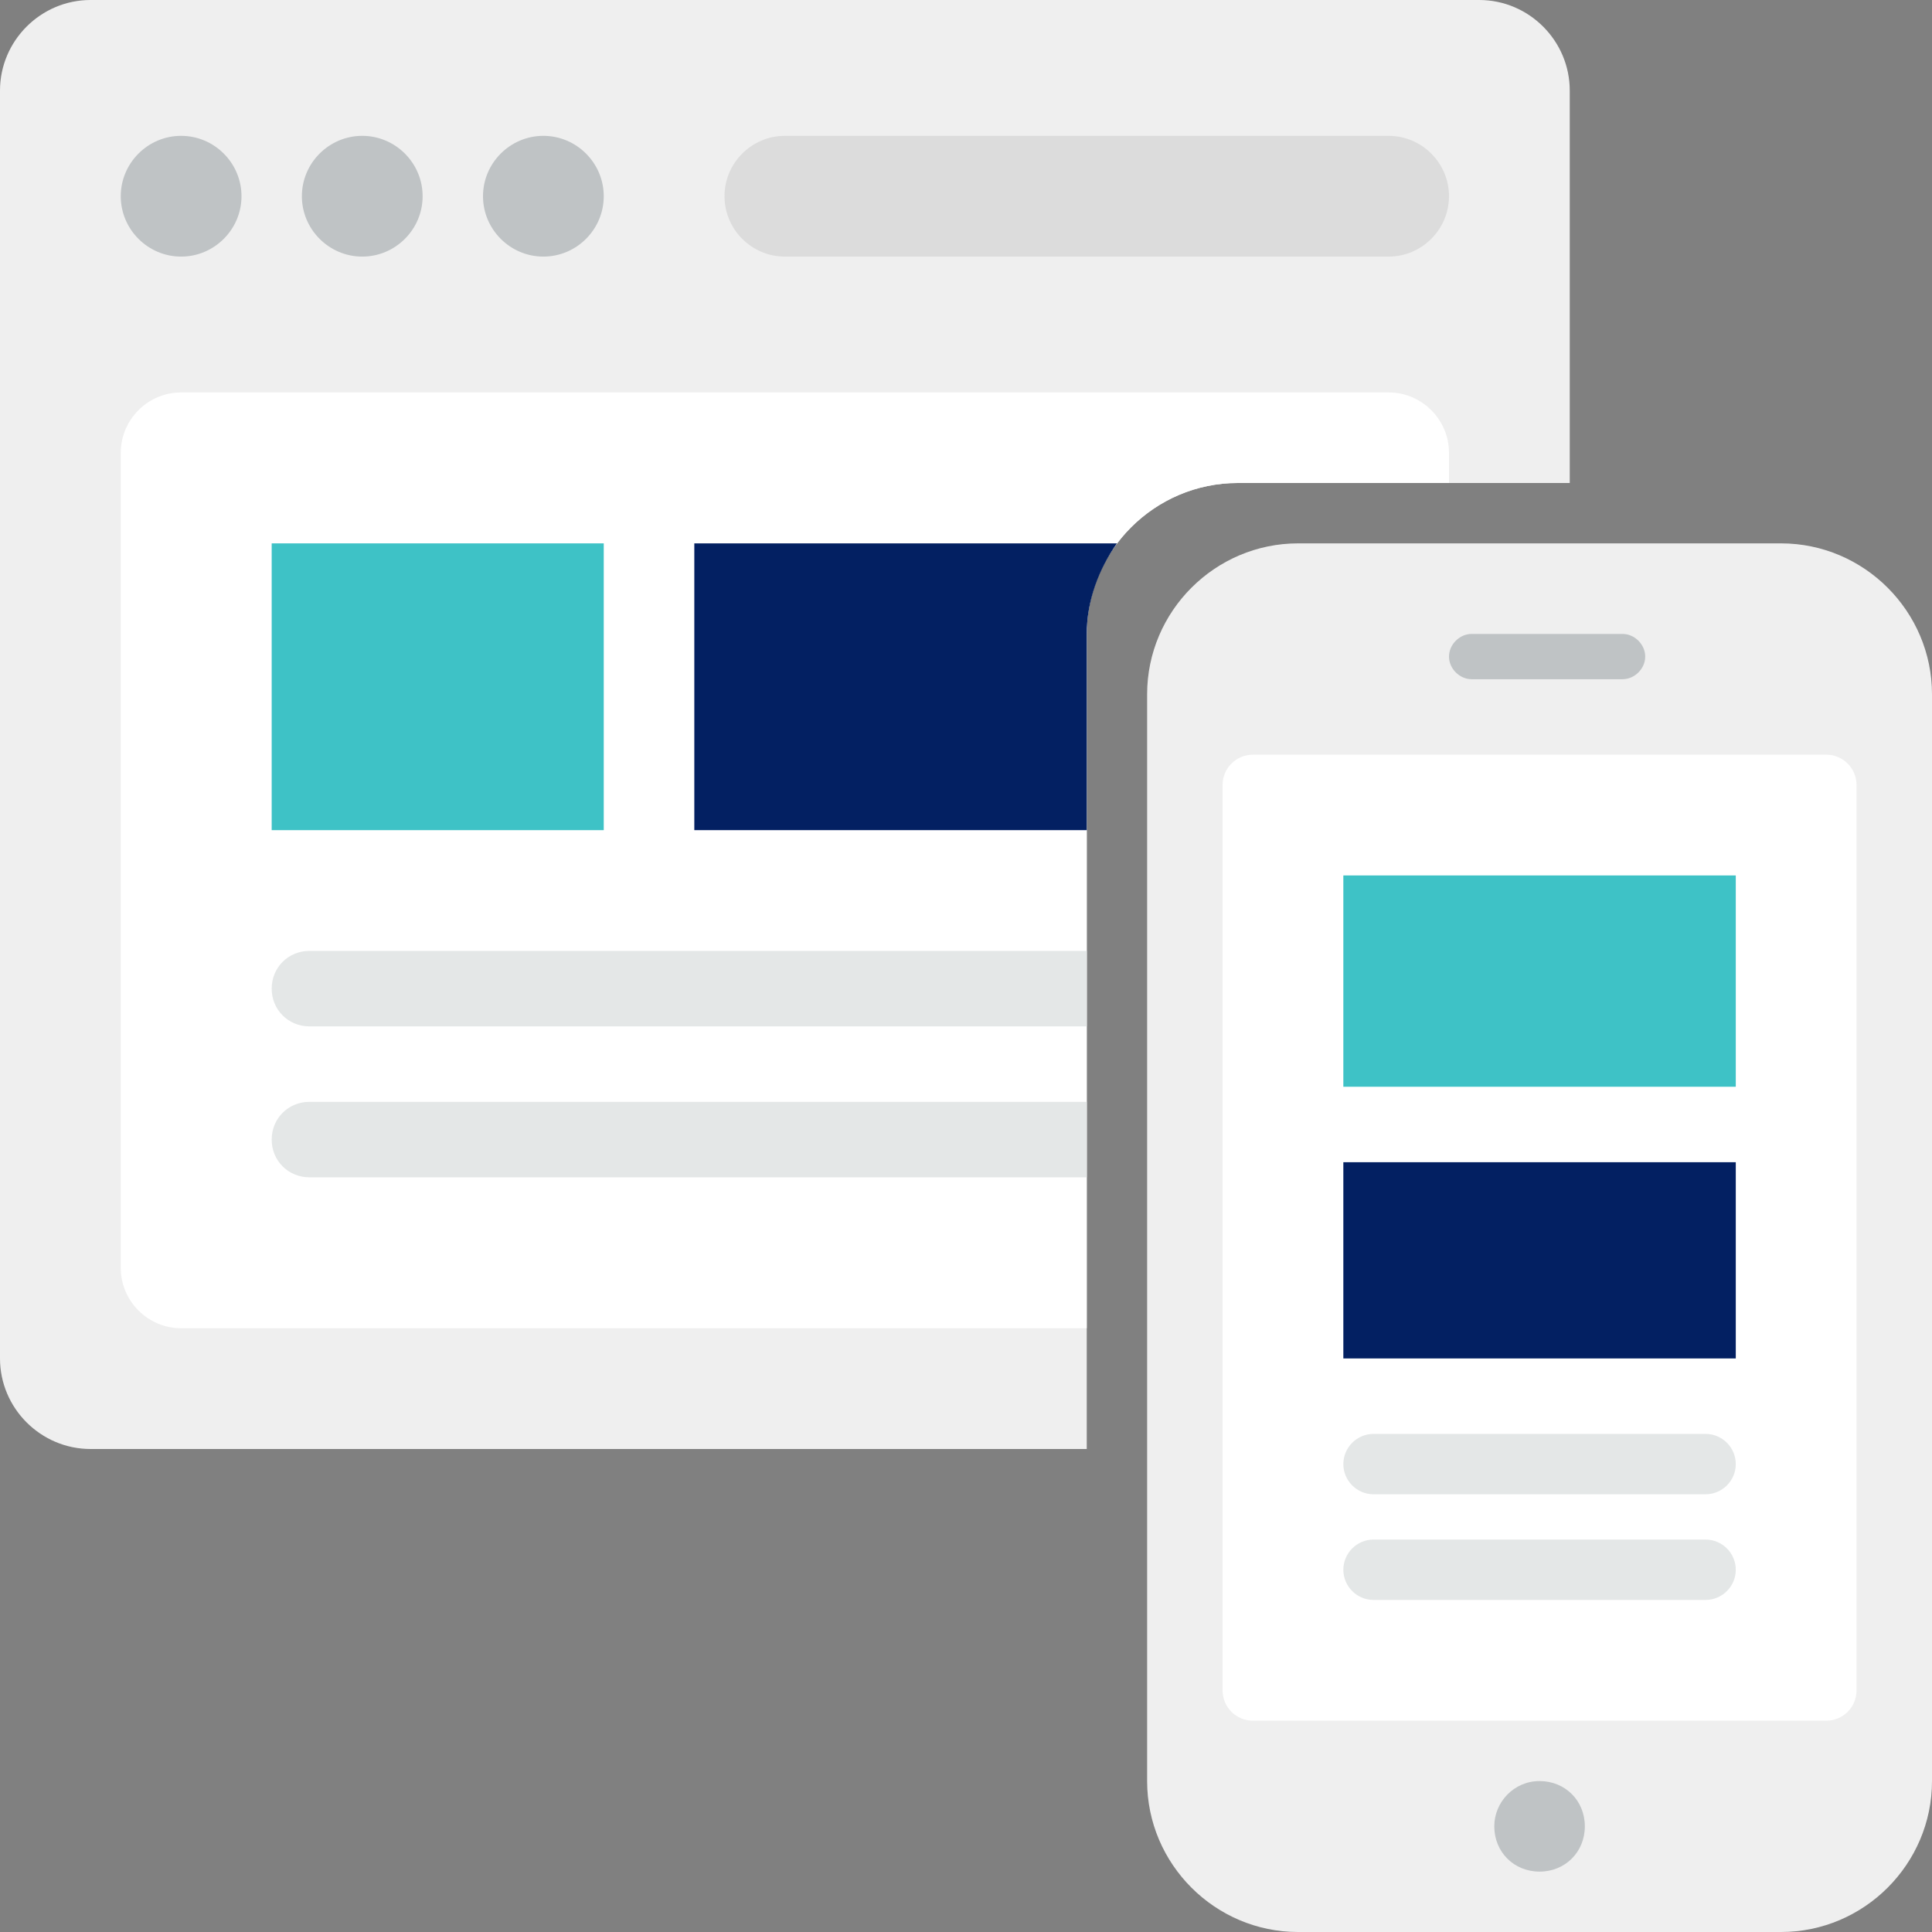
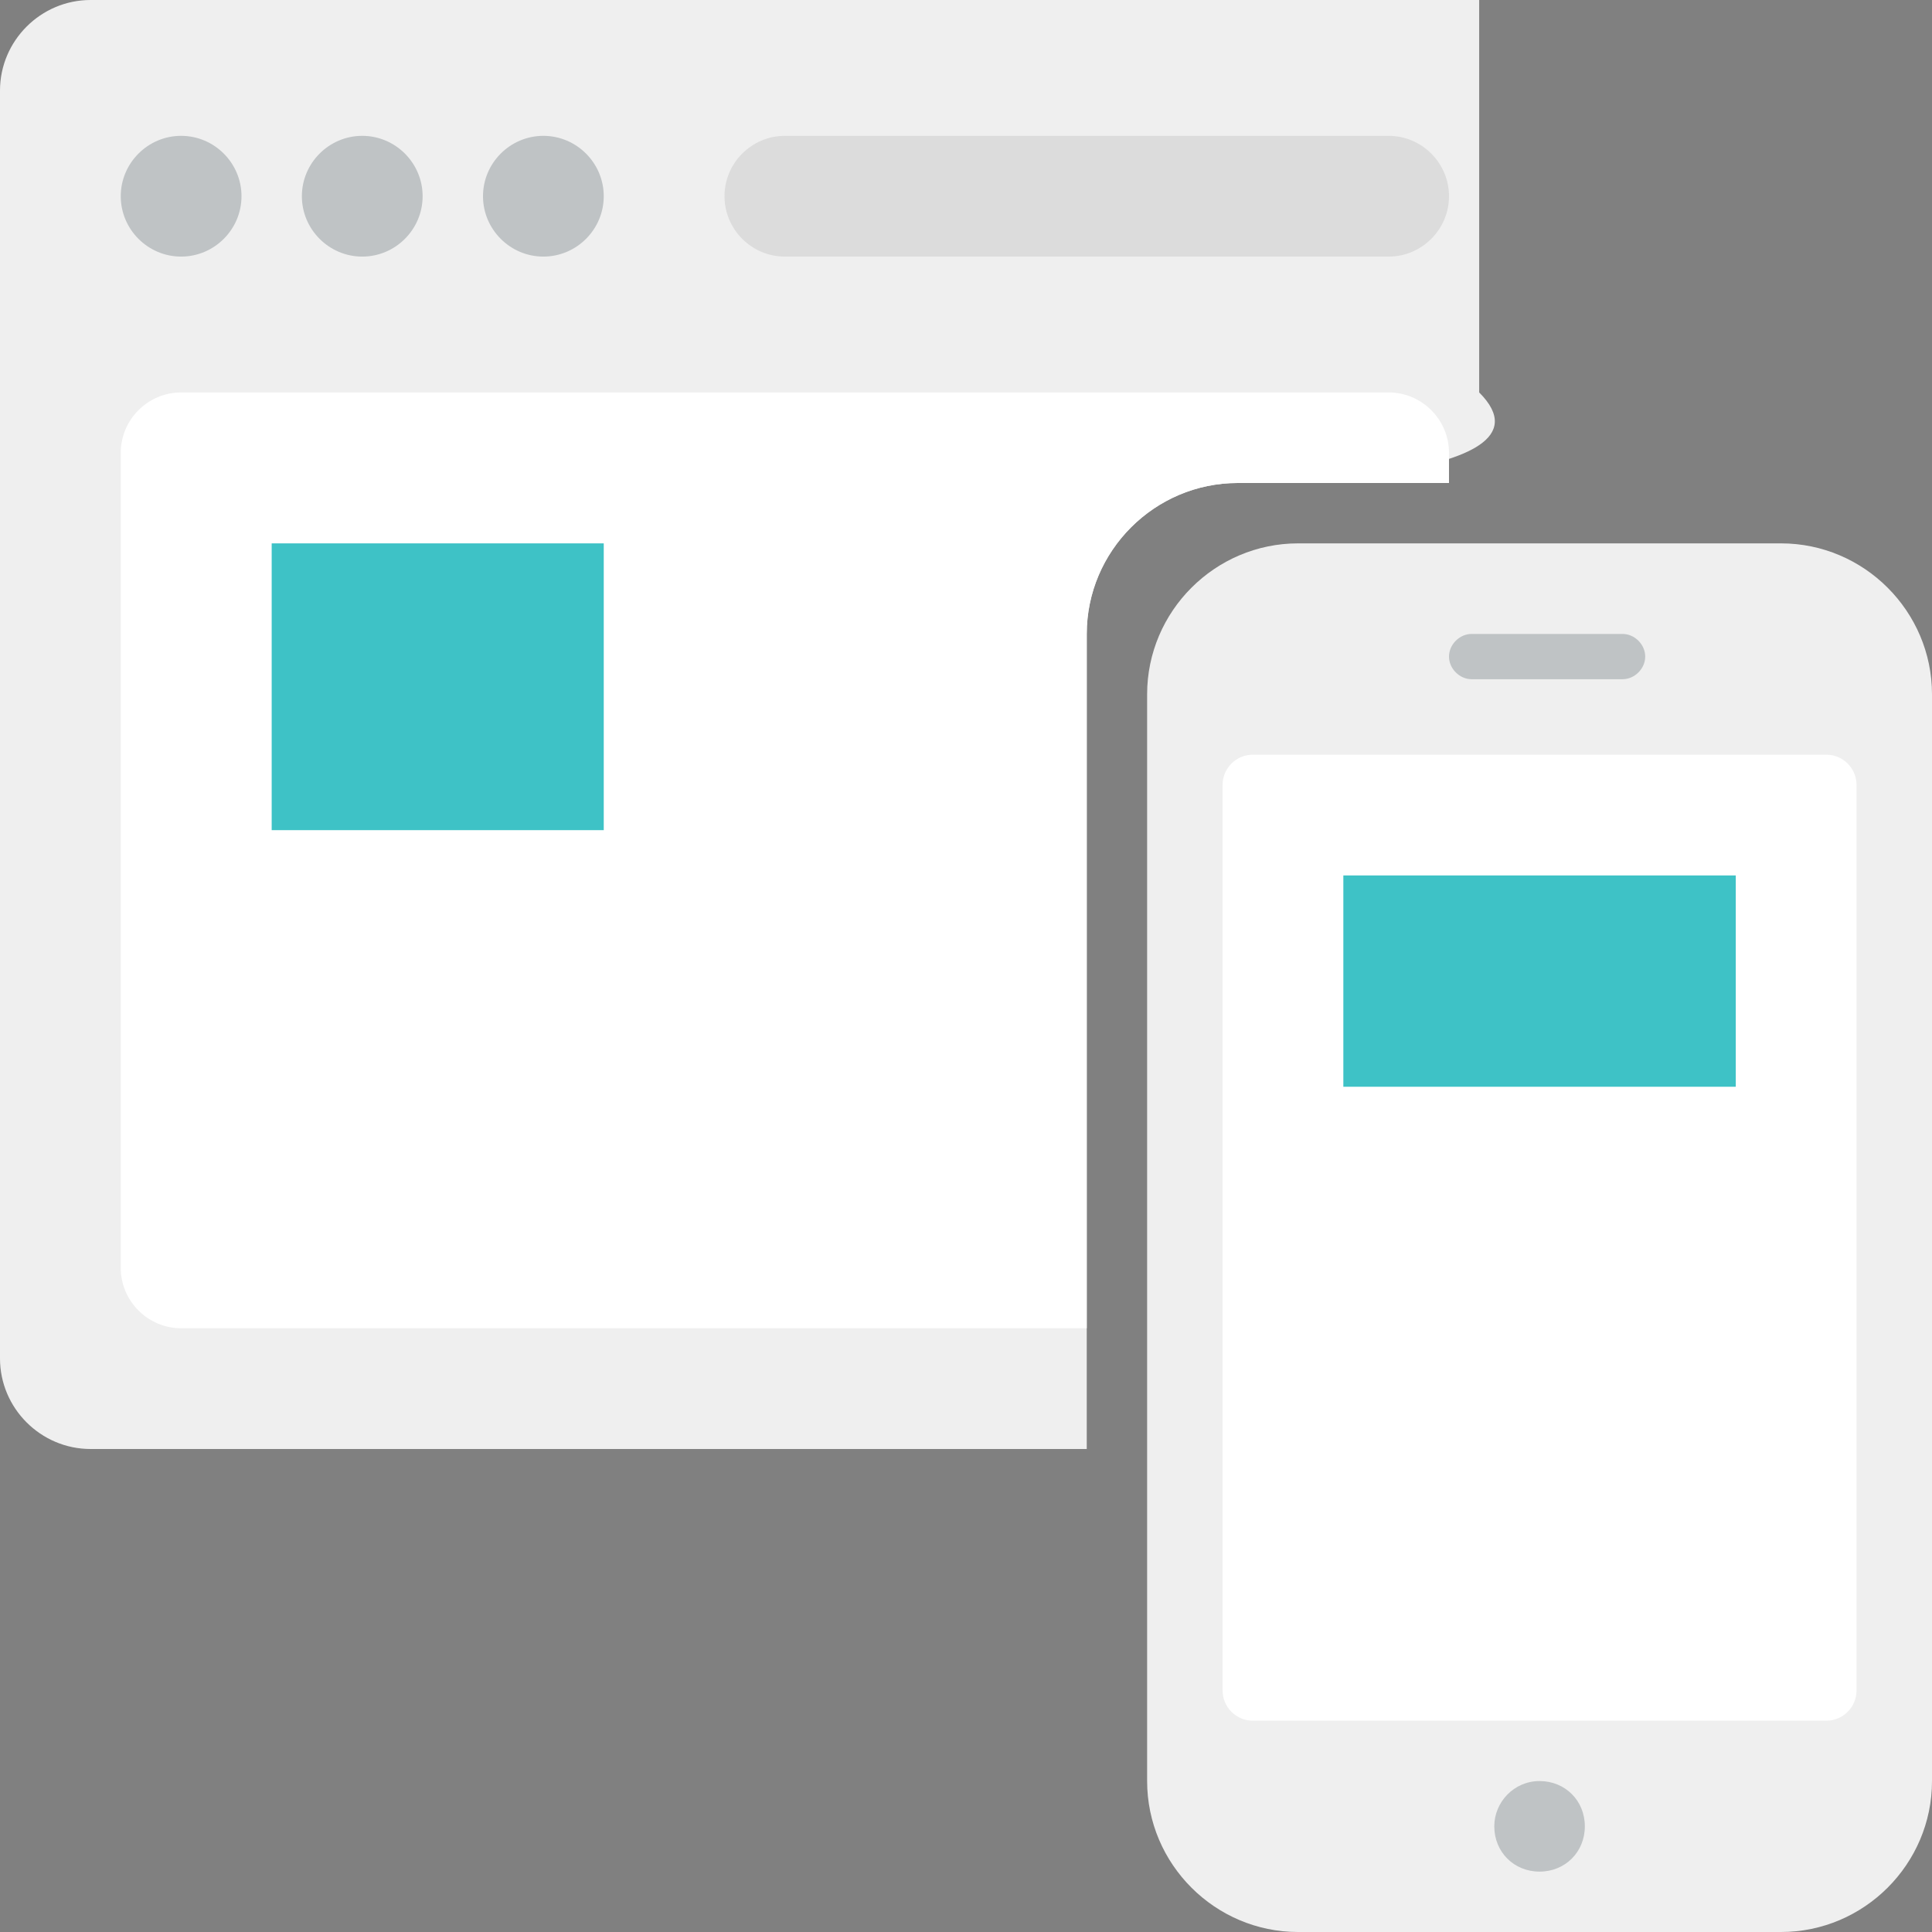
<svg xmlns="http://www.w3.org/2000/svg" version="1.1" id="Layer_1" viewBox="0 0 504.124 504.124">
  <rect x="0" y="0" width="504.124" height="504.124" fill="#808080" stroke="none" />
-   <path style="fill:#EFEFEF;" d="M322.954,126.031c-21.662,0-39.385,17.723-39.385,39.385v212.677H23.631&#10;&#09;C10.634,378.092,0,367.458,0,354.462V23.631C0,10.634,10.634,0,23.631,0h362.338C398.966,0,409.6,10.634,409.6,23.631v102.4&#10;&#09;C409.6,126.031,322.954,126.031,322.954,126.031z" />
+   <path style="fill:#EFEFEF;" d="M322.954,126.031c-21.662,0-39.385,17.723-39.385,39.385v212.677H23.631&#10;&#09;C10.634,378.092,0,367.458,0,354.462V23.631C0,10.634,10.634,0,23.631,0h362.338v102.4&#10;&#09;C409.6,126.031,322.954,126.031,322.954,126.031z" />
  <path style="fill:#FFFFFF;" d="M322.954,126.031c-21.662,0-39.385,17.723-39.385,39.385v181.169H47.262&#10;&#09;c-8.665,0-15.754-7.089-15.754-15.754V118.154c0-8.665,7.089-15.754,15.754-15.754h315.077c8.665,0,15.754,7.089,15.754,15.754&#10;&#09;v7.877H322.954z" />
  <path d="M70.892,141.785h86.646v74.831H70.892V141.785z" style="fill: rgb(62, 194, 198);" />
-   <path d="M283.569,165.415v51.2h-102.4v-74.831h110.277C286.72,148.48,283.569,156.751,283.569,165.415z" style="fill: rgb(3, 32, 98);" />
  <path style="fill:#DCDCDC;" d="M204.8,35.446h157.538c8.665,0,15.754,7.089,15.754,15.754s-7.089,15.754-15.754,15.754H204.8&#10;&#09;c-8.665,0-15.754-7.089-15.754-15.754S196.135,35.446,204.8,35.446z" />
-   <path style="fill:#E4E7E7;" d="M283.569,267.815H80.738c-5.514,0-9.846-4.332-9.846-9.846s4.332-9.846,9.846-9.846h202.831V267.815z&#10;&#09; M80.738,287.508h202.831V307.2H80.738c-5.514,0-9.846-4.332-9.846-9.846S75.225,287.508,80.738,287.508z" />
  <path style="fill:#BFC3C5;" d="M47.262,35.446c-8.665,0-15.754,7.089-15.754,15.754s7.089,15.754,15.754,15.754&#10;&#09;S63.015,59.865,63.015,51.2S55.926,35.446,47.262,35.446z M94.523,35.446c-8.665,0-15.754,7.089-15.754,15.754&#10;&#09;s7.089,15.754,15.754,15.754s15.754-7.089,15.754-15.754S103.188,35.446,94.523,35.446z M141.785,35.446&#10;&#09;c-8.665,0-15.754,7.089-15.754,15.754s7.089,15.754,15.754,15.754s15.754-7.089,15.754-15.754S150.449,35.446,141.785,35.446z" />
  <path style="fill:#EFEFEF;" d="M338.708,141.785h126.031c21.662,0,39.385,17.723,39.385,39.385v283.569&#10;&#09;c0,21.662-17.723,39.385-39.385,39.385H338.708c-21.662,0-39.385-17.723-39.385-39.385v-283.57&#10;&#09;C299.323,159.508,317.046,141.785,338.708,141.785z" />
  <path style="fill:#FFFFFF;" d="M326.892,196.923h149.662c4.332,0,7.877,3.545,7.877,7.877v236.308c0,4.332-3.545,7.877-7.877,7.877&#10;&#09;H326.892c-4.332,0-7.877-3.545-7.877-7.877V204.8C319.015,200.468,322.56,196.923,326.892,196.923z" />
  <path style="fill:#BFC3C5;" d="M401.723,464.738c6.695,0,11.815,5.12,11.815,11.815s-5.12,11.815-11.815,11.815&#10;&#09;s-11.815-5.12-11.815-11.815C389.908,470.252,395.028,464.738,401.723,464.738z" />
  <path d="M350.523,228.431h102.4v55.138h-102.4V228.431z" style="fill: rgb(62, 194, 198);" />
-   <path d="M350.523,303.262h102.4v51.2h-102.4V303.262z" style="fill: rgb(3, 32, 98);" />
-   <path style="fill:#E4E7E7;" d="M358.4,389.908h86.646c4.332,0,7.877-3.545,7.877-7.877s-3.545-7.877-7.877-7.877H358.4&#10;&#09;c-4.332,0-7.877,3.545-7.877,7.877S354.068,389.908,358.4,389.908z M445.046,401.723H358.4c-4.332,0-7.877,3.545-7.877,7.877&#10;&#09;s3.545,7.877,7.877,7.877h86.646c4.332,0,7.877-3.545,7.877-7.877S449.378,401.723,445.046,401.723z" />
  <path style="fill:#BFC3C5;" d="M384,165.415h39.385c3.151,0,5.908,2.757,5.908,5.908s-2.757,5.908-5.908,5.908H384&#10;&#09;c-3.151,0-5.908-2.757-5.908-5.908S380.849,165.415,384,165.415z" />
</svg>